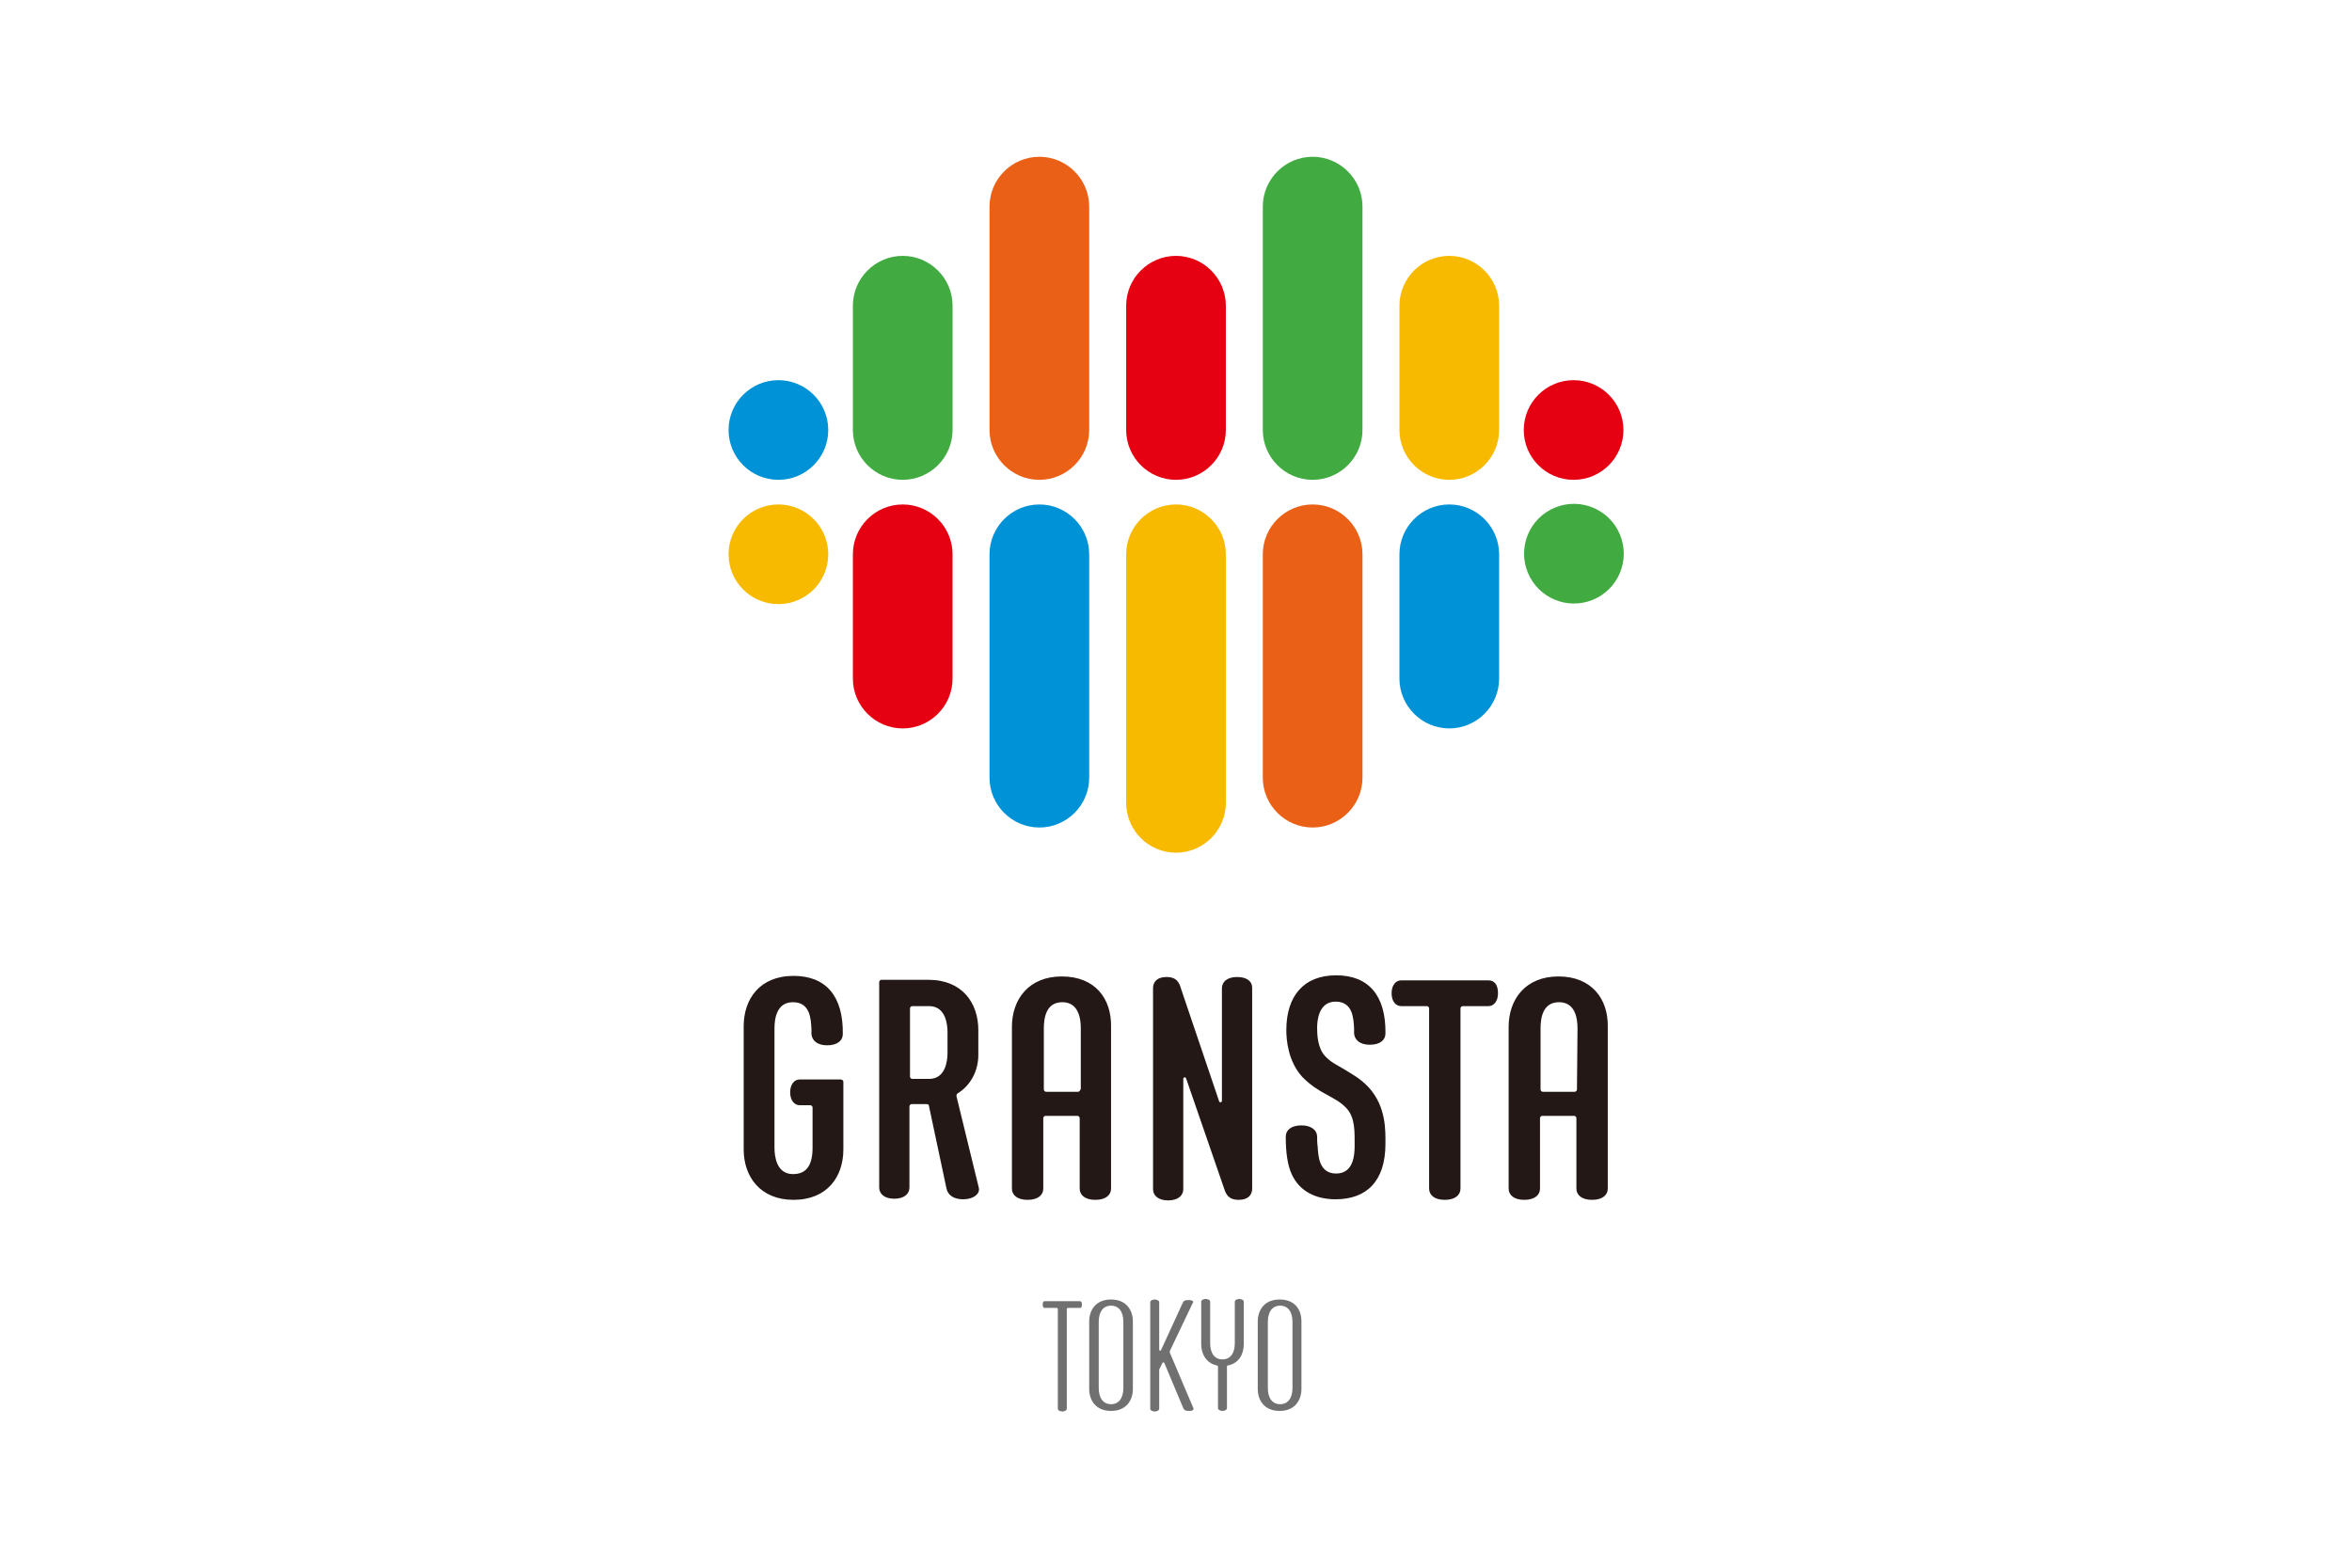
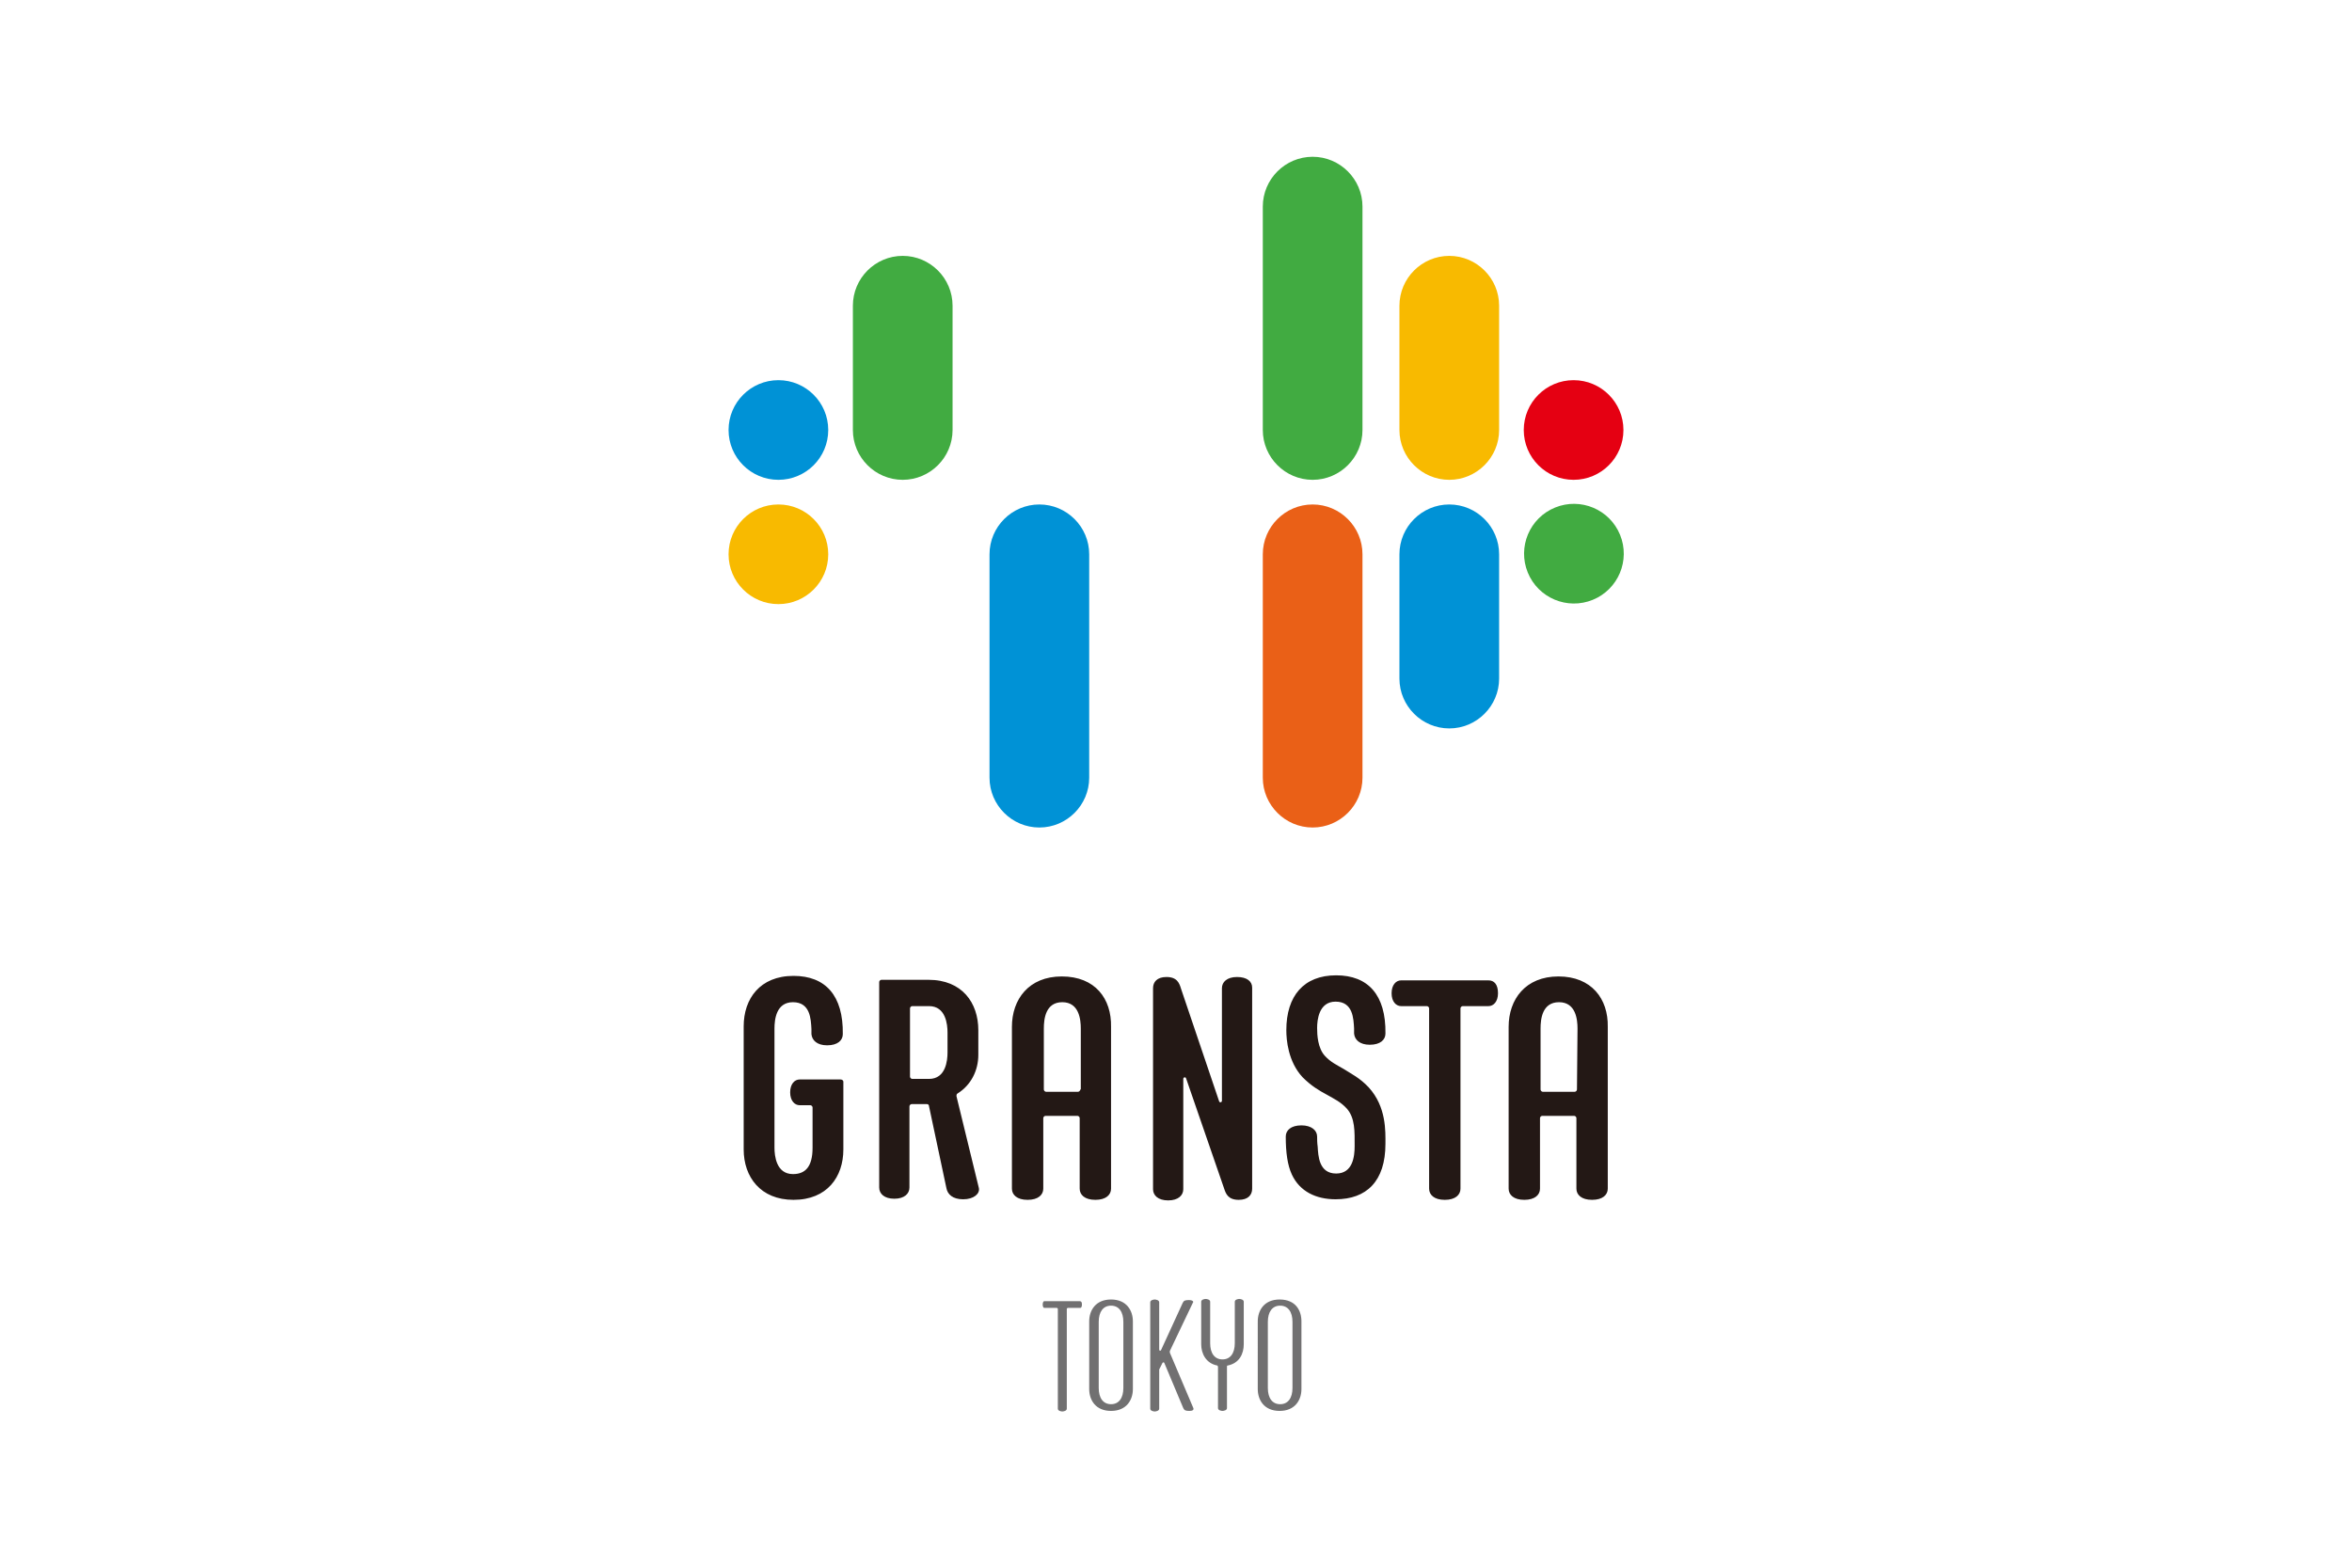
<svg xmlns="http://www.w3.org/2000/svg" version="1.1" id="ロゴ" x="0px" y="0px" width="420px" height="280px" viewBox="0 0 420 280" style="enable-background:new 0 0 420 280;" xml:space="preserve">
  <style type="text/css">
	.st0{fill:#41AB41;}
	.st1{fill:#F8BA00;}
	.st2{fill:#0092D6;}
	.st3{fill:#E50012;}
	.st4{fill:#EA6017;}
	.st5{fill:#231815;}
	.st6{fill:#717071;}
	.st7{fill:none;}
</style>
  <g>
    <g>
      <g>
        <g>
          <g>
            <g>
              <g>
                <g>
                  <path class="st0" d="M170.1,76.8V54.6c0-4.9-4-8.9-8.9-8.9s-8.9,4-8.9,8.9v22.2c0,4.9,4,8.9,8.9,8.9S170.1,81.7,170.1,76.8z          " />
-                   <path class="st1" d="M201.1,99v44.4c0,4.9,4,8.9,8.9,8.9s8.9-4,8.9-8.9V99c0-4.9-4-8.9-8.9-8.9S201.1,94.1,201.1,99z" />
                  <path class="st1" d="M267.7,76.8V54.6c0-4.9-4-8.9-8.9-8.9s-8.9,4-8.9,8.9v22.2c0,4.9,4,8.9,8.9,8.9          C263.7,85.7,267.7,81.7,267.7,76.8z" />
                  <ellipse transform="matrix(0.926 -0.378 0.378 0.926 -16.57 113.436)" class="st0" cx="281" cy="99" rx="8.9" ry="8.9" />
                  <ellipse class="st1" cx="139" cy="99" rx="8.9" ry="8.9" />
                  <path class="st2" d="M249.9,99v22.2c0,4.9,4,8.9,8.9,8.9s8.9-4,8.9-8.9V99c0-4.9-4-8.9-8.9-8.9S249.9,94.1,249.9,99z" />
-                   <path class="st3" d="M218.9,76.8V54.6c0-4.9-4-8.9-8.9-8.9s-8.9,4-8.9,8.9v22.2c0,4.9,4,8.9,8.9,8.9          C214.9,85.7,218.9,81.7,218.9,76.8z" />
-                   <path class="st3" d="M152.3,99v22.2c0,4.9,4,8.9,8.9,8.9s8.9-4,8.9-8.9V99c0-4.9-4-8.9-8.9-8.9S152.3,94.1,152.3,99z" />
                  <path class="st2" d="M185.6,90.1c4.9,0,8.9,4,8.9,8.9v39.9c0,4.9-4,8.9-8.9,8.9s-8.9-4-8.9-8.9V99          C176.7,94.1,180.7,90.1,185.6,90.1z" />
                  <path class="st4" d="M234.4,90.1c4.9,0,8.9,4,8.9,8.9v39.9c0,4.9-4,8.9-8.9,8.9s-8.9-4-8.9-8.9V99          C225.5,94.1,229.5,90.1,234.4,90.1z" />
                  <path class="st0" d="M243.3,36.9v39.9c0,4.9-4,8.9-8.9,8.9s-8.9-4-8.9-8.9V36.9c0-4.9,4-8.9,8.9-8.9          C239.3,28,243.3,32,243.3,36.9z" />
-                   <path class="st4" d="M194.5,36.9v39.9c0,4.9-4,8.9-8.9,8.9s-8.9-4-8.9-8.9V36.9c0-4.9,4-8.9,8.9-8.9S194.5,32,194.5,36.9z" />
                  <ellipse class="st2" cx="139" cy="76.8" rx="8.9" ry="8.9" />
                  <ellipse class="st3" cx="281" cy="76.8" rx="8.9" ry="8.9" />
                </g>
              </g>
            </g>
          </g>
        </g>
        <path class="st5" d="M150.6,193.2v12.1c0,4.9-2.9,9-8.9,9c-5.9,0-8.9-4.1-8.9-9v-22c0-4.9,2.9-9,8.9-9c5.7,0,8.9,3.5,8.8,10.4     c0,1.1-0.9,2-2.8,2c-1.8,0-2.7-0.9-2.8-2c0-0.3,0-0.6,0-0.9c-0.1-1.8-0.2-4.8-3.3-4.8c-3,0-3.3,3.1-3.3,4.7V205     c0,1.4,0.3,4.7,3.3,4.7c2.2,0,3.5-1.3,3.5-4.7v-7.2c0-0.2-0.2-0.4-0.4-0.4h-1.9c-0.9,0-1.7-0.8-1.7-2.3s0.8-2.3,1.7-2.3h7.3     C150.4,192.8,150.6,193,150.6,193.2z M170.8,195.8c0-0.2,0-0.4,0.2-0.5c2.4-1.5,3.7-4.1,3.7-6.9V184c0-4.9-2.9-9-8.9-9h-8.4     c-0.2,0-0.4,0.2-0.4,0.4v36.7c0,1.1,0.9,2,2.7,2s2.7-0.9,2.7-2v-14.5c0-0.2,0.2-0.4,0.4-0.4h2.7c0.2,0,0.4,0.1,0.4,0.4l3.1,14.6     c0.2,1.1,1.1,2,3,2s3-1,2.8-2L170.8,195.8z M169.2,188c0,1.4-0.3,4.7-3.3,4.7h-3c-0.2,0-0.4-0.2-0.4-0.4v-12.2     c0-0.2,0.2-0.4,0.4-0.4h3c3,0,3.3,3.3,3.3,4.7V188z M189.6,174.4c-5.9,0-8.9,4.1-8.9,9v28.9c0,1.1,0.9,2,2.8,2s2.8-0.9,2.8-2     v-12.6c0-0.2,0.2-0.4,0.4-0.4h5.7c0.2,0,0.4,0.2,0.4,0.4v12.6c0,1.1,0.9,2,2.8,2s2.8-0.9,2.8-2v-28.9     C198.5,178.4,195.6,174.4,189.6,174.4z M192.9,194.6c0,0.2-0.2,0.4-0.4,0.4h-5.7c-0.2,0-0.4-0.2-0.4-0.4v-10.9     c0-1.7,0.3-4.7,3.3-4.7s3.3,3.1,3.3,4.7v10.9H192.9z M223.6,176.4v35.9c0,1.1-0.7,2-2.4,2c-1.9,0-2.3-1.1-2.6-2l-6.8-19.7     c-0.1-0.3-0.5-0.2-0.5,0.1v19.7c0,1.1-0.9,2-2.7,2s-2.7-0.9-2.7-2v-35.9c0-1.1,0.7-2,2.4-2c1.9,0,2.3,1.1,2.6,2.1l6.8,20.1     c0.1,0.3,0.5,0.2,0.5-0.1v-20.1c0-1.1,0.9-2,2.7-2S223.6,175.3,223.6,176.4z M267.5,177.4c0,1.5-0.8,2.3-1.7,2.3h-4.6     c-0.2,0-0.4,0.2-0.4,0.4v32.2c0,1.1-0.9,2-2.8,2s-2.8-0.9-2.8-2v-32.2c0-0.2-0.2-0.4-0.4-0.4h-4.6c-0.9,0-1.7-0.8-1.7-2.3     s0.8-2.3,1.7-2.3h15.6C266.8,175.1,267.5,175.8,267.5,177.4z M278.3,174.4c-5.9,0-8.9,4.1-8.9,9v28.9c0,1.1,0.9,2,2.8,2     s2.8-0.9,2.8-2v-12.6c0-0.2,0.2-0.4,0.4-0.4h5.7c0.2,0,0.4,0.2,0.4,0.4v12.6c0,1.1,0.9,2,2.8,2s2.8-0.9,2.8-2v-28.9     C287.2,178.4,284.2,174.4,278.3,174.4z M281.6,194.6c0,0.2-0.2,0.4-0.4,0.4h-5.7c-0.2,0-0.4-0.2-0.4-0.4v-10.9     c0-1.7,0.3-4.7,3.3-4.7s3.3,3.1,3.3,4.7L281.6,194.6L281.6,194.6z M244.4,194.2c3.2,3.5,3,7.9,3,10.1c0,6.7-3.4,9.9-8.9,9.9     c-3.5,0-6.4-1.4-7.8-4.4c-0.8-1.7-1.1-4-1.1-6.8c0-1.1,0.9-2,2.8-2c1.8,0,2.8,0.9,2.8,2c0,0.5,0,1.1,0.1,1.8     c0.1,1.6,0.2,4.8,3.3,4.8l0,0c3,0,3.3-3.1,3.3-4.9c0-2.6,0.1-5-1.4-6.7c-1.1-1.2-2.2-1.7-3.6-2.5c-1.3-0.7-2.7-1.5-4.3-3.1     c-2.6-2.8-2.9-6.7-2.9-8.4c0-6.1,3.1-9.8,8.9-9.8c5.7,0,8.9,3.5,8.8,10.4c0,1.1-0.9,2-2.8,2c-1.8,0-2.7-0.9-2.8-2     c0-0.3,0-0.6,0-0.9c-0.1-1.8-0.2-4.8-3.3-4.8c-3,0-3.3,3.3-3.3,4.7c0,1.2,0.1,3.6,1.4,5c1,1.1,2.1,1.6,3.3,2.3     C241.3,191.8,242.8,192.5,244.4,194.2z" />
      </g>
    </g>
    <g>
      <path class="st6" d="M202.3,236v12.1c0,1.9-1.1,3.9-3.9,3.9c-2.8,0-3.9-2-3.9-3.9V236c0-1.9,1.1-3.9,3.9-3.9    S202.3,234.1,202.3,236z M200.6,236.1c0-1.8-0.8-2.9-2.2-2.9s-2.2,1.1-2.2,2.9v11.8c0,1.8,0.8,2.9,2.2,2.9s2.2-1.1,2.2-2.9V236.1z     M213.1,251.5c0.1,0.3-0.1,0.5-0.7,0.5c-0.7,0-0.9-0.1-1.1-0.5l0,0l-3.4-8.1c-0.1-0.1-0.2-0.1-0.3,0l-0.6,1.2c0,0.1,0,0.1,0,0.2    v6.8c0,0.4-0.6,0.5-0.8,0.5s-0.8-0.1-0.8-0.5v-19c0-0.4,0.6-0.5,0.8-0.5s0.8,0.1,0.8,0.5v8.5c0,0.1,0.2,0.2,0.3,0.1l3.9-8.5    c0.2-0.4,0.4-0.5,1.1-0.5c0.7,0,0.9,0.3,0.7,0.5l-4.1,8.6c0,0.1,0,0.2,0,0.3L213.1,251.5z M222.1,232.5v7.6c0,1.7-0.8,3.4-2.9,3.8    c-0.1,0-0.1,0.1-0.1,0.2v7.4c0,0.4-0.6,0.5-0.8,0.5s-0.8-0.1-0.8-0.5v-7.4c0-0.1-0.1-0.1-0.1-0.2c-2.1-0.4-2.9-2.2-2.9-3.8v-7.6    c0-0.4,0.6-0.5,0.8-0.5s0.8,0.1,0.8,0.5v7.4c0,1.8,0.8,2.9,2.2,2.9s2.2-1.1,2.2-2.9v-7.4c0-0.4,0.6-0.5,0.8-0.5    S222.1,232.1,222.1,232.5z M193.2,233c0,0.1,0,0.6-0.3,0.6h-2.2c-0.1,0-0.2,0.1-0.2,0.2v17.8c0,0.4-0.6,0.5-0.8,0.5    s-0.8-0.1-0.8-0.5v-17.8c0-0.1-0.1-0.2-0.2-0.2h-2.2c-0.3,0-0.3-0.5-0.3-0.6s0-0.6,0.3-0.6h6.3C193.2,232.4,193.2,232.8,193.2,233    z M232.4,236v12.1c0,1.9-1.1,3.9-3.9,3.9c-2.8,0-3.9-2-3.9-3.9V236c0-1.9,1.1-3.9,3.9-3.9C231.4,232.1,232.4,234.1,232.4,236z     M230.8,236.1c0-1.8-0.8-2.9-2.2-2.9s-2.2,1.1-2.2,2.9v11.8c0,1.8,0.8,2.9,2.2,2.9s2.2-1.1,2.2-2.9V236.1z" />
    </g>
  </g>
  <rect y="0" class="st7" width="420" height="280" />
</svg>